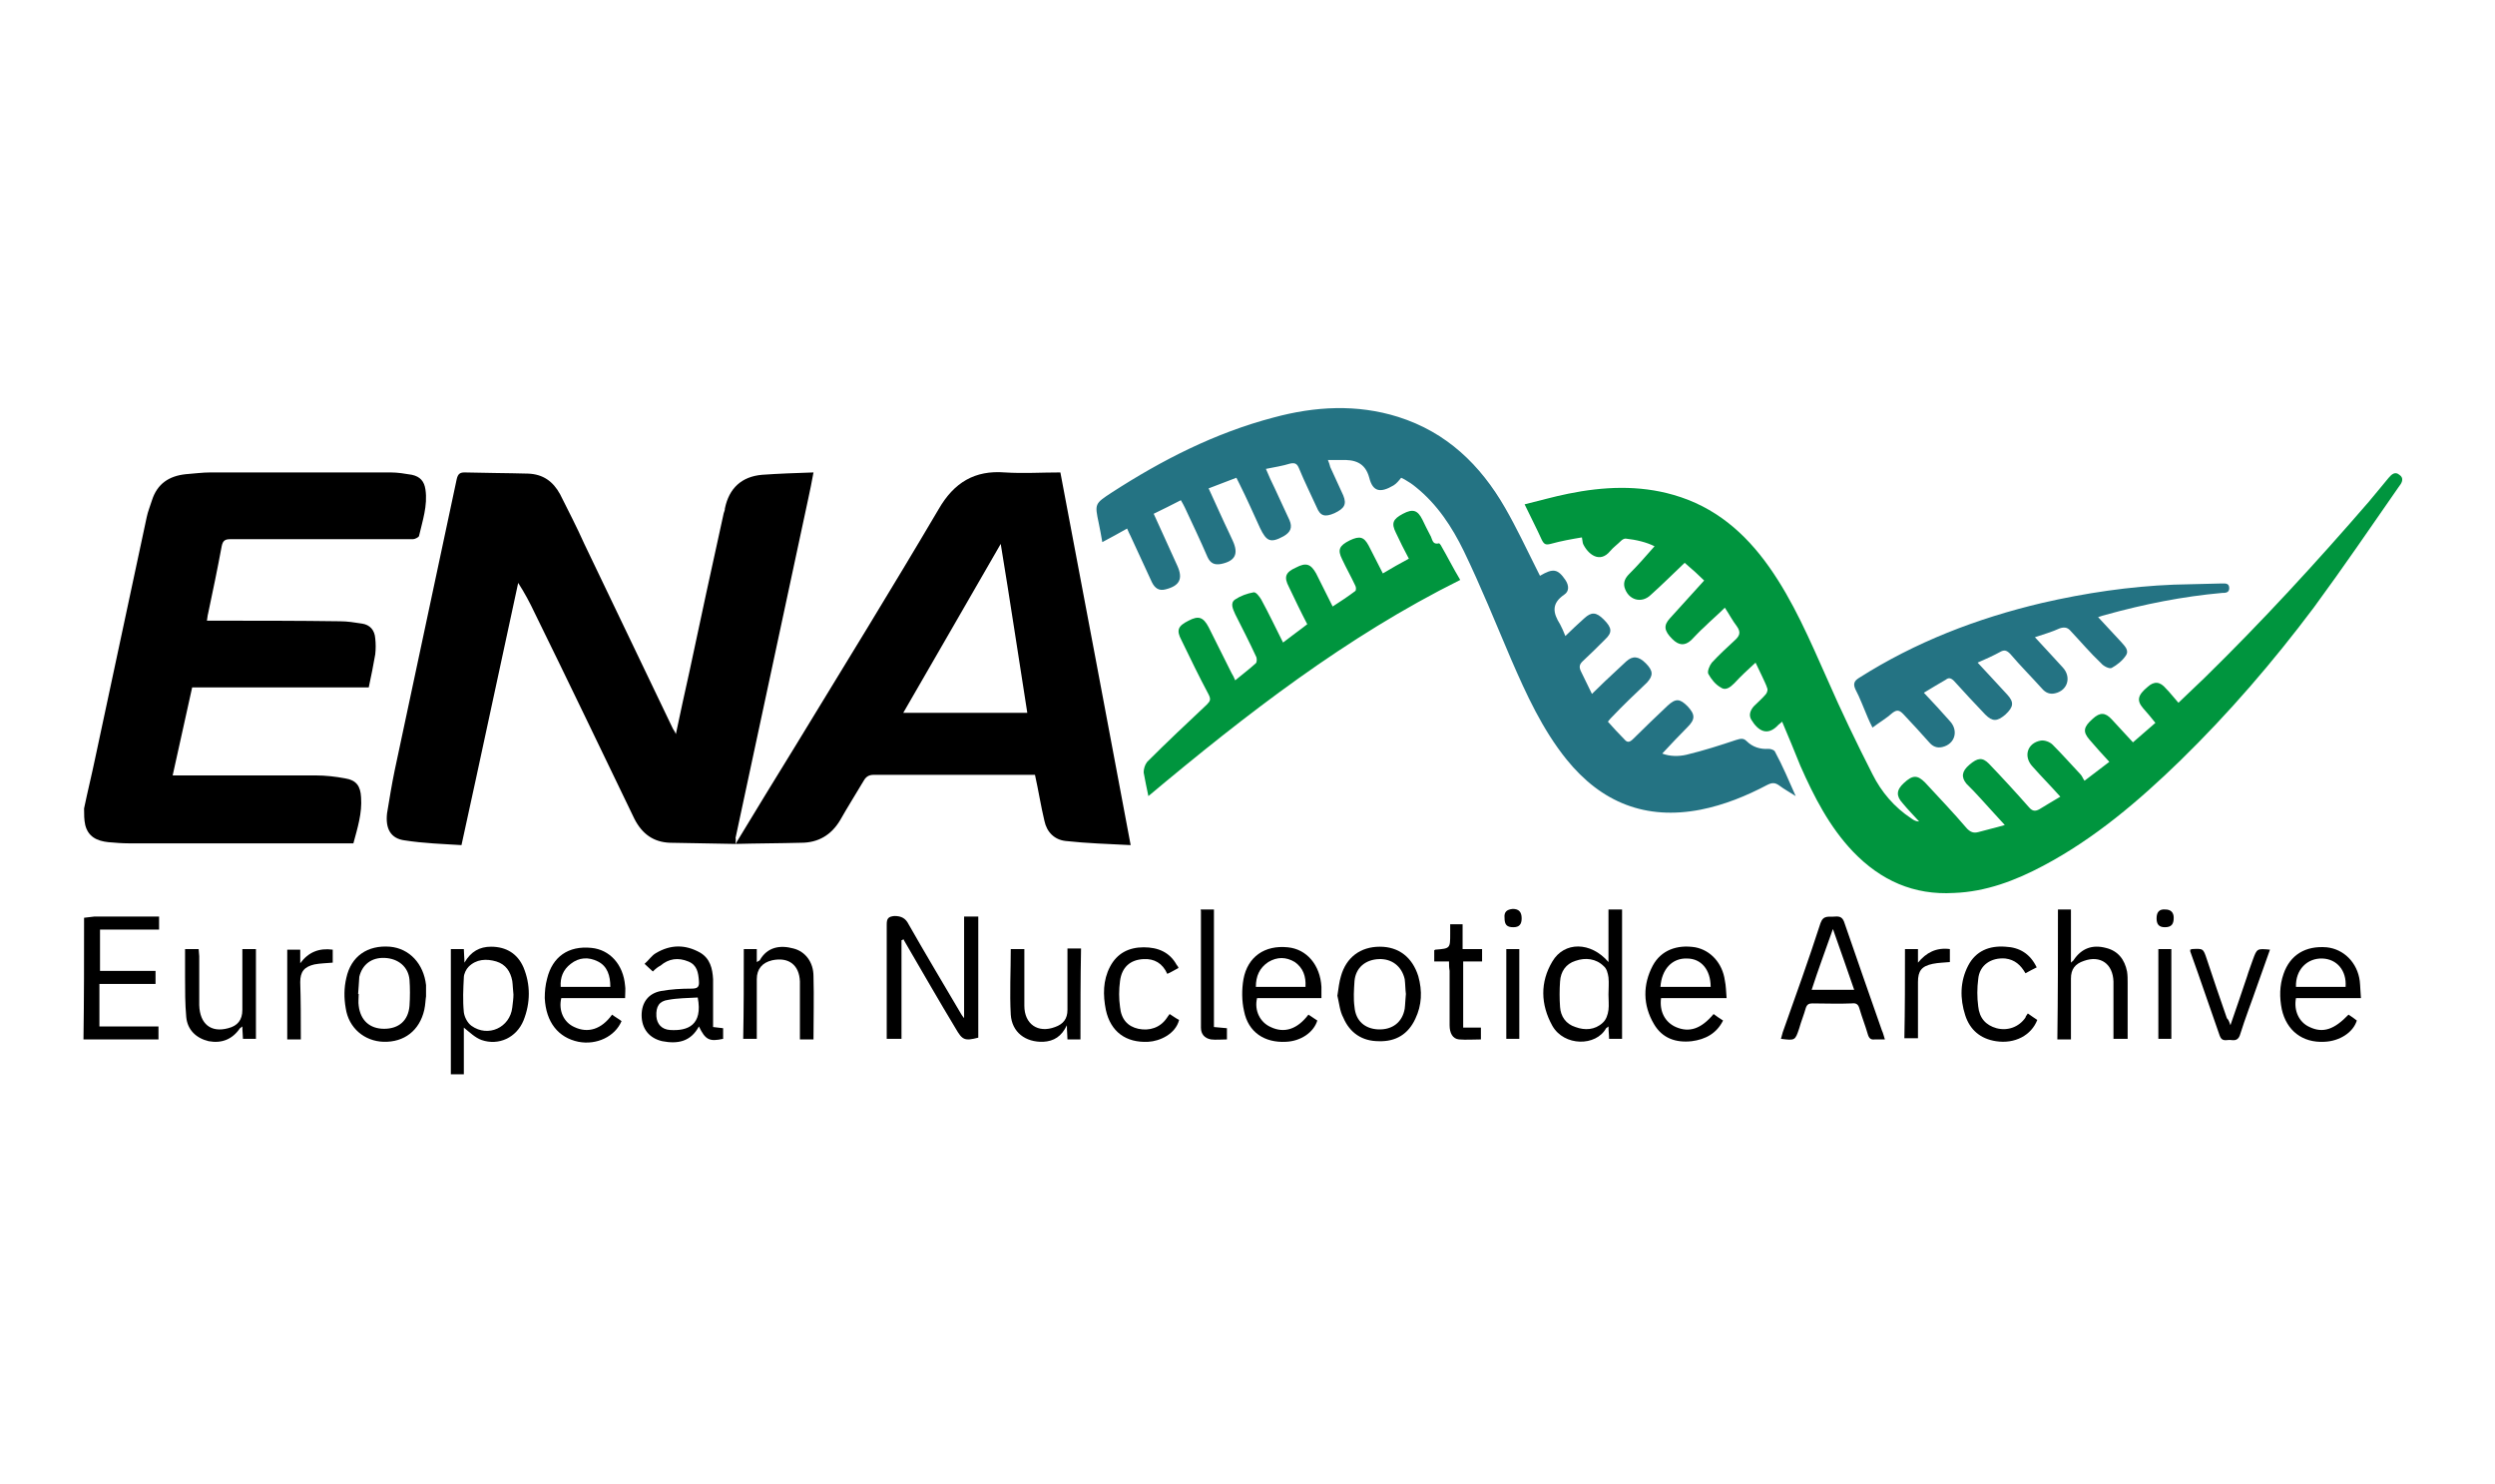
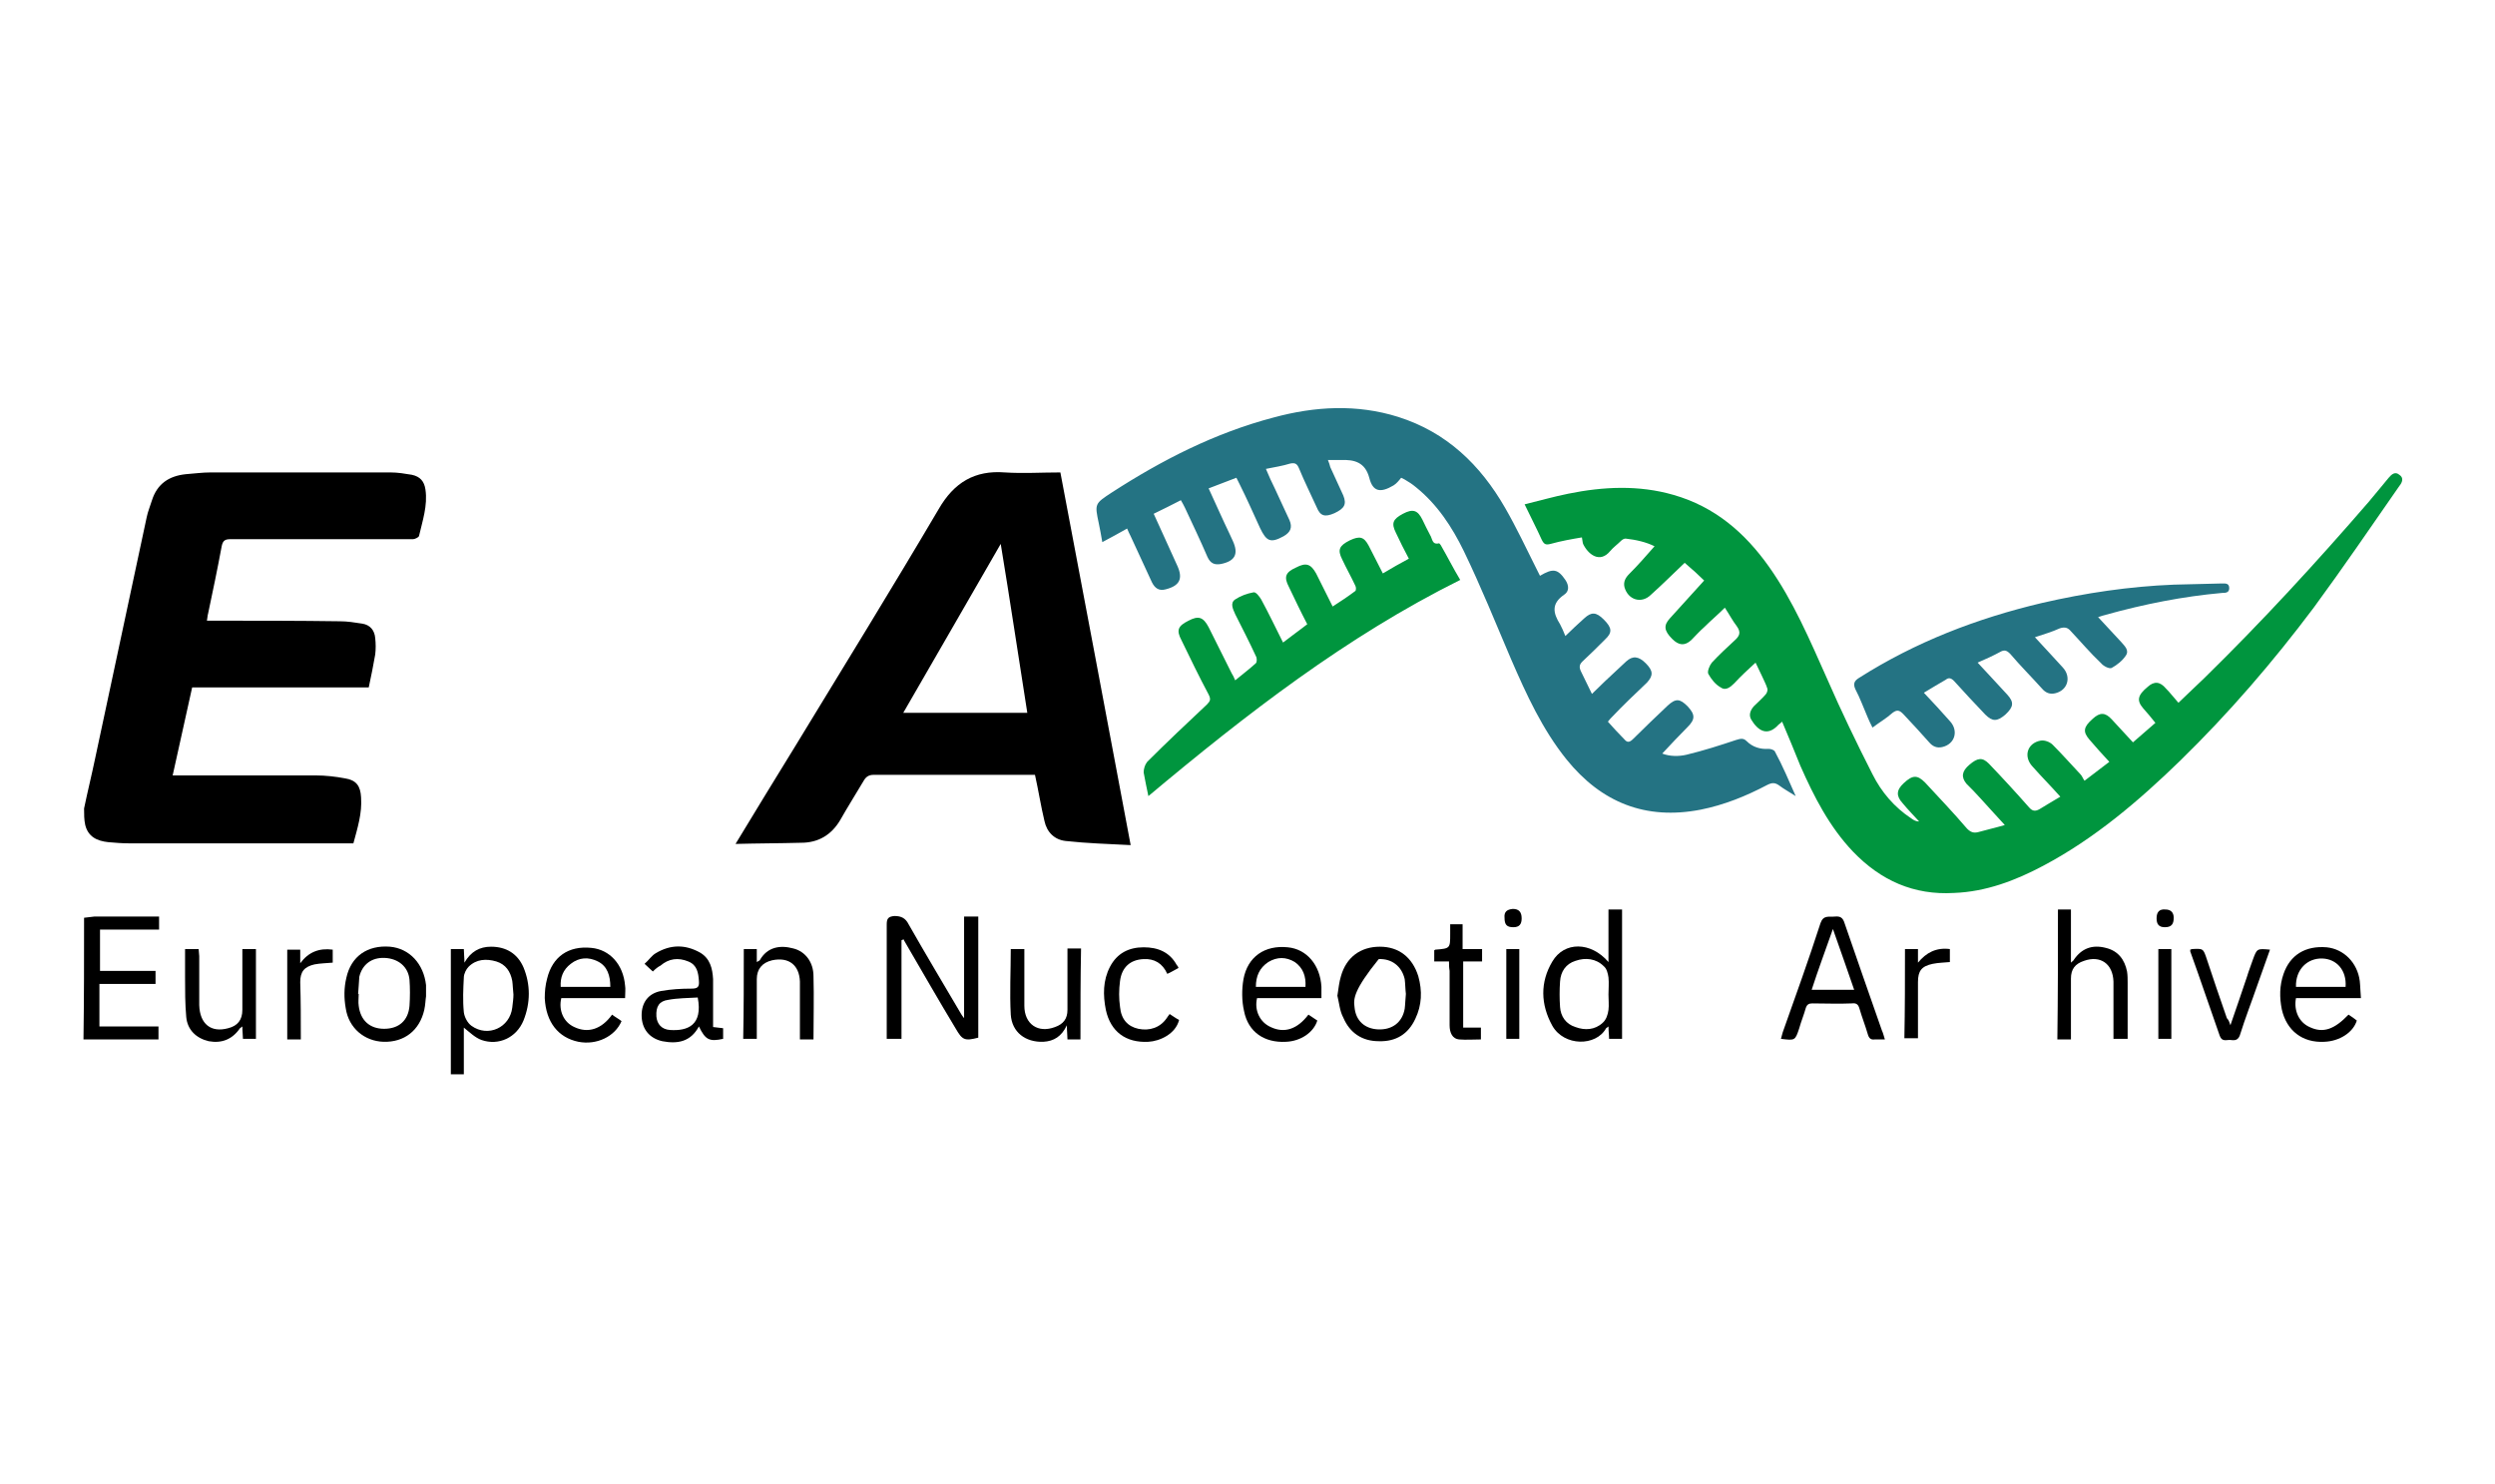
<svg xmlns="http://www.w3.org/2000/svg" width="269" height="160" viewBox="0 0 269 160" fill="none">
  <path d="M9.064 87.17C9.446 85.323 9.891 83.54 10.274 81.694C12.12 73.033 13.967 64.437 15.814 55.776C15.941 55.14 16.196 54.566 16.387 53.93C16.96 52.147 18.233 51.319 20.017 51.128C20.908 51.064 21.799 50.937 22.691 50.937C29.186 50.937 35.618 50.937 42.113 50.937C42.877 50.937 43.641 51.064 44.406 51.191C45.297 51.383 45.743 51.892 45.87 52.783C46.125 54.503 45.552 56.158 45.17 57.814C45.106 57.941 44.724 58.133 44.533 58.133C43.323 58.133 42.113 58.133 40.84 58.133C35.49 58.133 30.205 58.133 24.856 58.133C24.283 58.133 24.028 58.26 23.901 58.897C23.455 61.316 22.946 63.736 22.436 66.156C22.373 66.347 22.373 66.602 22.309 66.92C22.627 66.92 22.882 66.92 23.2 66.92C27.658 66.92 32.179 66.92 36.637 66.984C37.465 66.984 38.229 67.111 39.056 67.239C39.884 67.366 40.394 67.939 40.457 68.831C40.521 69.404 40.521 69.977 40.457 70.55C40.266 71.696 40.012 72.906 39.757 74.116C33.389 74.116 27.085 74.116 20.717 74.116C20.017 77.3 19.316 80.42 18.616 83.604C18.934 83.604 19.252 83.604 19.507 83.604C24.347 83.604 29.186 83.604 34.026 83.604C35.108 83.604 36.191 83.731 37.21 83.922C38.42 84.114 38.865 84.75 38.929 85.96C39.056 87.68 38.547 89.272 38.101 90.927C37.783 90.927 37.592 90.927 37.337 90.927C29.505 90.927 21.672 90.927 13.903 90.927C13.139 90.927 12.439 90.864 11.675 90.8C10.465 90.672 9.509 90.227 9.191 88.953C9.064 88.38 9.064 87.807 9.064 87.17Z" fill="black" />
  <path d="M9.064 98.951C9.446 98.887 9.764 98.887 10.146 98.823C12.439 98.823 14.795 98.823 17.151 98.823C17.151 99.269 17.151 99.715 17.151 100.224C15.05 100.224 12.948 100.224 10.783 100.224C10.783 101.753 10.783 103.154 10.783 104.682C12.757 104.682 14.731 104.682 16.769 104.682C16.769 105.191 16.769 105.573 16.769 106.083C14.795 106.083 12.757 106.083 10.719 106.083C10.719 107.675 10.719 109.076 10.719 110.668C12.821 110.668 14.922 110.668 17.087 110.668C17.087 111.177 17.087 111.559 17.087 112.069C14.349 112.069 11.675 112.069 9 112.069C9.064 107.675 9.064 103.281 9.064 98.951Z" fill="black" />
-   <path d="M79.302 90.991C76.946 90.927 74.589 90.927 72.233 90.864C70.45 90.8 69.24 89.908 68.413 88.316C64.847 80.93 61.281 73.479 57.651 66.092C57.141 65.01 56.568 63.927 55.868 62.845C53.83 72.206 51.856 81.566 49.755 91.118C47.717 90.991 45.679 90.927 43.641 90.609C42.113 90.418 41.54 89.335 41.731 87.68C41.986 86.151 42.24 84.559 42.559 83.031C44.788 72.588 47.016 62.081 49.245 51.637C49.373 51.128 49.564 50.937 50.073 50.937C52.365 51 54.658 51 56.95 51.064C58.542 51.128 59.625 51.892 60.389 53.293C61.281 55.076 62.172 56.795 63 58.642C66.184 65.264 69.368 71.951 72.552 78.573C72.615 78.701 72.743 78.828 72.87 79.147C73.379 76.79 73.825 74.625 74.335 72.397C75.545 66.729 76.754 61.062 78.028 55.331C78.092 55.14 78.156 55.012 78.156 54.821C78.601 52.656 79.939 51.383 82.167 51.191C83.95 51.064 85.797 51 87.707 50.937C87.516 52.019 87.325 52.911 87.134 53.802C84.523 65.965 81.912 78.191 79.302 90.354C79.365 90.481 79.302 90.736 79.302 90.991Z" fill="black" />
  <path d="M192.141 77.809C191.95 78 191.823 78.064 191.759 78.128C190.549 79.465 189.53 78.764 188.83 77.618C188.511 77.109 188.702 76.6 189.084 76.154C189.53 75.708 189.976 75.326 190.358 74.88C190.485 74.753 190.613 74.434 190.549 74.243C190.422 73.798 190.167 73.352 189.976 72.906C189.785 72.46 189.53 72.015 189.275 71.442C188.448 72.206 187.683 72.906 186.983 73.67C186.537 74.116 186.028 74.498 185.518 74.116C184.945 73.798 184.499 73.225 184.181 72.651C184.054 72.397 184.308 71.76 184.563 71.442C185.327 70.614 186.155 69.85 186.983 69.085C187.556 68.576 187.747 68.194 187.238 67.493C186.792 66.92 186.474 66.284 185.964 65.519C185.2 66.284 184.436 66.92 183.735 67.621C183.226 68.067 182.78 68.576 182.334 69.022C181.634 69.658 180.997 69.595 180.297 68.894C179.405 68.003 179.341 67.43 180.042 66.665C181.252 65.328 182.398 64.055 183.735 62.59C183.226 62.081 182.462 61.38 181.634 60.68C180.36 61.89 179.214 63.036 178.004 64.118C176.985 65.137 175.521 64.692 175.139 63.291C175.011 62.717 175.266 62.272 175.648 61.89C176.603 60.934 177.495 59.916 178.386 58.897C177.495 58.451 176.412 58.196 175.266 58.069C175.075 58.069 174.884 58.196 174.757 58.324C174.374 58.706 173.929 59.024 173.61 59.406C172.464 60.807 171.191 59.724 170.681 58.642C170.617 58.451 170.617 58.26 170.554 57.941C169.408 58.133 168.325 58.324 167.179 58.642C166.669 58.769 166.478 58.706 166.224 58.196C165.65 56.923 165.014 55.713 164.377 54.376C165.969 53.993 167.497 53.548 169.089 53.229C172.846 52.465 176.667 52.274 180.424 53.357C184.882 54.63 188.129 57.432 190.74 61.126C193.351 64.819 195.134 69.022 196.981 73.161C198.509 76.663 200.164 80.102 201.884 83.477C202.839 85.387 204.24 87.043 206.087 88.253C206.341 88.444 206.596 88.571 206.914 88.571C206.341 87.934 205.705 87.297 205.131 86.597C204.431 85.833 204.431 85.196 205.259 84.432C206.214 83.54 206.723 83.54 207.551 84.368C209.08 86.024 210.608 87.616 212.072 89.335C212.455 89.717 212.773 89.845 213.282 89.717C214.174 89.463 215.065 89.272 216.148 88.953C215.193 87.934 214.365 86.979 213.537 86.088C213.028 85.514 212.518 85.005 212.009 84.496C211.436 83.795 211.499 83.158 212.327 82.458C213.219 81.694 213.728 81.63 214.429 82.331C215.893 83.859 217.358 85.451 218.759 87.043C219.141 87.489 219.459 87.489 219.905 87.234C220.605 86.788 221.306 86.406 222.134 85.897C221.115 84.75 220.096 83.731 219.141 82.649C218.122 81.566 218.568 80.102 220.032 79.847C220.414 79.783 220.988 79.974 221.306 80.293C222.325 81.312 223.28 82.394 224.299 83.477C224.49 83.668 224.554 83.922 224.745 84.177C225.763 83.413 226.591 82.776 227.419 82.139C226.655 81.312 225.955 80.548 225.254 79.72C224.554 78.892 224.617 78.382 225.636 77.491C226.4 76.79 226.973 76.79 227.674 77.555C228.438 78.382 229.138 79.147 229.966 80.038C230.794 79.338 231.558 78.637 232.386 77.937C231.94 77.364 231.495 76.854 231.049 76.345C230.348 75.517 230.476 74.944 231.558 74.052C232.259 73.415 232.896 73.479 233.532 74.243C233.978 74.689 234.36 75.198 234.87 75.772C235.825 74.88 236.716 73.989 237.671 73.097C243.848 67.048 249.707 60.68 255.374 54.121C256.138 53.229 256.839 52.338 257.539 51.51C257.858 51.128 258.24 50.809 258.686 51.191C259.195 51.51 259.004 52.019 258.686 52.401C255.629 56.795 252.636 61.189 249.452 65.519C245.058 71.378 240.282 76.918 235.061 82.012C230.603 86.342 225.827 90.418 220.287 93.347C217.294 94.939 214.11 96.149 210.672 96.276C206.341 96.531 202.775 94.939 199.782 91.819C197.235 89.144 195.58 85.897 194.115 82.585C193.478 80.993 192.841 79.465 192.141 77.809Z" fill="#00953E" />
  <path d="M79.302 90.991C81.467 87.425 83.632 83.859 85.797 80.357C90.955 71.887 96.177 63.418 101.207 54.885C102.863 52.019 105.092 50.682 108.339 50.937C110.313 51.064 112.287 50.937 114.325 50.937C116.872 64.309 119.356 77.618 121.903 91.118C119.483 90.991 117.191 90.927 114.898 90.673C113.688 90.545 112.861 89.717 112.606 88.507C112.224 86.915 111.969 85.26 111.587 83.54C111.396 83.54 111.141 83.54 110.886 83.54C105.346 83.54 99.806 83.54 94.203 83.54C93.693 83.54 93.375 83.731 93.12 84.177C92.292 85.578 91.401 86.979 90.573 88.444C89.618 90.036 88.217 90.864 86.37 90.864C84.078 90.927 81.658 90.927 79.302 90.991ZM110.759 76.854C109.804 70.805 108.912 64.819 107.894 58.642C104.328 64.819 100.889 70.805 97.386 76.854C101.908 76.854 106.238 76.854 110.759 76.854Z" fill="black" />
  <path d="M193.606 85.833C192.905 85.387 192.332 85.069 191.823 84.687C191.377 84.368 191.058 84.368 190.549 84.623C188.257 85.833 185.9 86.788 183.353 87.297C177.431 88.444 172.655 86.533 168.898 81.885C166.287 78.637 164.568 74.88 162.912 71.059C161.257 67.175 159.665 63.227 157.818 59.406C156.544 56.795 154.952 54.375 152.66 52.529C152.278 52.21 151.896 51.956 151.45 51.701C151.323 51.637 151.195 51.574 151.068 51.51C150.813 51.828 150.559 52.147 150.24 52.338C148.839 53.165 148.011 53.038 147.629 51.51C147.184 49.854 146.037 49.536 144.573 49.599C144.127 49.599 143.745 49.599 143.172 49.599C143.299 49.918 143.363 50.109 143.426 50.364C143.872 51.382 144.382 52.401 144.827 53.42C145.209 54.375 144.955 54.821 143.872 55.331C142.853 55.776 142.344 55.649 141.962 54.694C141.325 53.293 140.625 51.892 140.051 50.491C139.86 50.045 139.669 49.854 139.096 49.981C138.268 50.236 137.441 50.364 136.485 50.555C136.804 51.319 137.122 52.019 137.441 52.656C137.95 53.802 138.523 54.949 139.033 56.095C139.351 56.859 139.16 57.368 138.396 57.814C136.995 58.578 136.549 58.387 135.849 56.922C135.148 55.394 134.448 53.802 133.684 52.274C133.556 52.019 133.429 51.764 133.302 51.51C132.283 51.892 131.327 52.274 130.309 52.656C131.073 54.312 131.773 55.904 132.537 57.496C132.665 57.75 132.792 58.069 132.919 58.323C133.556 59.724 133.174 60.489 131.646 60.807C130.945 60.934 130.5 60.743 130.181 60.043C129.417 58.26 128.589 56.54 127.761 54.757C127.634 54.503 127.507 54.248 127.316 53.93C126.36 54.439 125.405 54.885 124.386 55.394C125.151 57.114 125.915 58.706 126.615 60.297C126.743 60.552 126.806 60.743 126.934 60.998C127.57 62.399 127.188 63.163 125.66 63.545C124.96 63.736 124.514 63.418 124.195 62.781C123.431 61.125 122.667 59.47 121.903 57.814C121.776 57.559 121.648 57.305 121.521 56.986C120.629 57.496 119.802 57.941 118.846 58.451C118.719 57.687 118.592 57.05 118.464 56.413C118.019 54.312 118.019 54.312 119.865 53.102C125.278 49.599 131.009 46.67 137.313 45.014C141.771 43.805 146.292 43.55 150.75 44.951C155.971 46.606 159.601 50.109 162.275 54.757C163.485 56.859 164.568 59.151 165.65 61.316C165.778 61.571 165.905 61.826 166.033 62.081C167.433 61.253 167.943 61.316 168.771 62.526C169.153 63.099 169.216 63.736 168.643 64.118C167.242 65.073 167.433 66.092 168.198 67.302C168.389 67.684 168.58 68.066 168.771 68.576C169.471 67.875 170.108 67.302 170.808 66.665C171.573 65.965 172.082 65.965 172.91 66.793C173.801 67.684 173.865 68.194 173.037 68.958C172.273 69.722 171.445 70.55 170.617 71.314C170.299 71.632 170.235 71.887 170.426 72.333C170.808 73.097 171.191 73.925 171.636 74.816C172.591 73.861 173.483 73.033 174.374 72.206C174.693 71.887 175.011 71.632 175.33 71.314C176.03 70.677 176.667 70.741 177.431 71.505C178.259 72.333 178.259 72.842 177.558 73.606C176.285 74.816 175.011 76.026 173.801 77.3C173.674 77.427 173.547 77.555 173.356 77.809C173.929 78.446 174.502 79.083 175.139 79.72C175.457 80.102 175.712 80.038 176.094 79.656C177.304 78.446 178.514 77.3 179.787 76.09C180.679 75.262 181.124 75.326 181.952 76.154C182.78 77.045 182.78 77.555 181.952 78.382C181.061 79.274 180.169 80.229 179.214 81.248C180.042 81.566 180.997 81.566 181.825 81.375C183.672 80.93 185.455 80.356 187.174 79.783C187.62 79.656 187.938 79.529 188.32 79.911C188.957 80.547 189.785 80.802 190.676 80.739C190.931 80.739 191.313 80.866 191.377 81.057C192.205 82.585 192.841 84.114 193.606 85.833Z" fill="#247383" />
  <path d="M123.813 85.833C123.622 84.878 123.431 84.05 123.304 83.286C123.304 82.904 123.431 82.458 123.686 82.139C125.787 80.038 127.952 78 130.118 75.963C130.5 75.581 130.563 75.389 130.309 74.88C129.29 72.97 128.335 70.996 127.379 69.022C126.806 67.939 126.997 67.493 128.144 66.92C129.226 66.347 129.735 66.538 130.309 67.621C131.136 69.276 131.964 70.932 132.792 72.588C132.919 72.779 133.047 73.033 133.174 73.352C133.938 72.715 134.702 72.142 135.403 71.505C135.53 71.378 135.53 70.932 135.403 70.741C134.702 69.213 133.938 67.748 133.174 66.22C132.919 65.647 132.601 65.01 133.174 64.628C133.747 64.246 134.448 63.991 135.148 63.864C135.403 63.8 135.785 64.309 135.976 64.628C136.804 66.156 137.504 67.621 138.332 69.276C139.224 68.576 140.051 68.003 140.943 67.302C140.243 65.965 139.606 64.628 138.969 63.291C138.396 62.208 138.587 61.699 139.733 61.189C140.816 60.616 141.325 60.807 141.898 61.826C142.471 62.972 143.044 64.118 143.681 65.392C144.573 64.819 145.337 64.309 146.101 63.736C146.228 63.673 146.228 63.291 146.101 63.099C145.655 62.144 145.146 61.253 144.7 60.298C144.191 59.279 144.382 58.833 145.528 58.26C146.61 57.75 147.056 57.878 147.566 58.833C148.075 59.788 148.521 60.743 149.094 61.826C150.049 61.253 150.941 60.743 151.896 60.234C151.386 59.279 150.941 58.387 150.495 57.432C149.985 56.413 150.176 55.967 151.259 55.394C152.342 54.821 152.851 55.012 153.36 56.031C153.615 56.541 153.87 57.114 154.188 57.687C154.443 58.069 154.379 58.769 155.143 58.578C155.207 58.578 155.271 58.706 155.334 58.769C156.035 59.979 156.672 61.253 157.436 62.526C145.146 68.639 134.384 76.981 123.813 85.833Z" fill="#00953E" />
  <path d="M213.219 71.441C214.365 72.651 215.384 73.797 216.403 74.88C217.167 75.708 217.103 76.217 216.212 77.045C215.32 77.809 214.811 77.809 214.046 77.045C212.9 75.835 211.754 74.625 210.671 73.415C210.353 73.097 210.098 73.033 209.78 73.288C209.016 73.734 208.252 74.18 207.424 74.689C208.443 75.772 209.334 76.727 210.226 77.746C211.181 78.764 210.799 80.229 209.398 80.547C208.825 80.675 208.379 80.484 207.997 80.038C207.105 79.019 206.15 78 205.195 76.981C204.813 76.599 204.558 76.472 204.049 76.854C203.412 77.427 202.648 77.873 201.884 78.446C201.693 78.064 201.502 77.682 201.374 77.364C200.929 76.345 200.546 75.262 200.037 74.307C199.782 73.734 199.91 73.415 200.419 73.097C206.532 69.213 213.155 66.665 220.16 65.01C224.872 63.927 229.584 63.227 234.36 63.036C236.079 62.972 237.799 62.972 239.518 62.908C239.9 62.908 240.346 62.845 240.346 63.418C240.346 63.927 239.9 63.927 239.582 63.927C235.315 64.309 231.176 65.137 227.037 66.283C226.782 66.347 226.591 66.411 226.209 66.538C227.101 67.493 227.928 68.385 228.693 69.213C229.075 69.658 229.584 70.104 229.202 70.677C228.82 71.25 228.247 71.696 227.674 72.014C227.419 72.142 226.782 71.823 226.528 71.505C225.381 70.422 224.362 69.213 223.28 68.066C222.961 67.684 222.643 67.557 222.07 67.748C221.242 68.13 220.351 68.385 219.395 68.703C220.478 69.849 221.433 70.932 222.388 71.951C223.344 72.97 222.961 74.434 221.561 74.753C220.987 74.88 220.542 74.689 220.16 74.243C219.013 72.97 217.803 71.76 216.721 70.486C216.339 70.104 216.084 70.04 215.638 70.295C214.938 70.677 214.11 71.059 213.219 71.441Z" fill="#247383" />
  <path d="M97.195 101.37C97.195 104.873 97.195 108.439 97.195 112.005C96.686 112.005 96.177 112.005 95.603 112.005C95.603 111.75 95.603 111.495 95.603 111.241C95.603 107.356 95.603 103.535 95.603 99.651C95.603 99.014 95.795 98.823 96.431 98.76C97.195 98.76 97.641 99.014 97.96 99.651C99.806 102.899 101.717 106.083 103.627 109.33C103.691 109.458 103.754 109.521 103.945 109.776C103.945 106.019 103.945 102.453 103.945 98.823C104.455 98.823 104.964 98.823 105.474 98.823C105.474 103.153 105.474 107.547 105.474 111.877C104.009 112.259 103.754 112.132 103.054 110.922C101.207 107.866 99.424 104.745 97.641 101.689C97.578 101.561 97.45 101.37 97.386 101.243C97.323 101.37 97.259 101.37 97.195 101.37Z" fill="black" />
  <path d="M173.419 98.059C173.992 98.059 174.374 98.059 174.884 98.059C174.884 102.708 174.884 107.356 174.884 112.005C174.438 112.005 173.992 112.005 173.483 112.005C173.483 111.559 173.419 111.177 173.419 110.668C173.292 110.795 173.228 110.795 173.165 110.859C172.082 112.833 168.643 112.833 167.37 110.604C166.096 108.312 166.032 105.892 167.37 103.663C168.643 101.498 171.509 101.498 173.419 103.727C173.419 101.753 173.419 99.906 173.419 98.059ZM173.419 107.229C173.419 106.592 173.483 106.019 173.419 105.382C173.356 104.937 173.228 104.427 172.91 104.173C172.082 103.345 170.936 103.217 169.853 103.599C168.834 103.918 168.261 104.746 168.198 105.828C168.134 106.72 168.134 107.675 168.198 108.566C168.261 109.585 168.834 110.413 169.853 110.731C170.872 111.114 171.955 111.05 172.782 110.286C173.165 109.967 173.356 109.394 173.419 108.885C173.483 108.375 173.419 107.802 173.419 107.229Z" fill="black" />
  <path d="M203.221 112.069C202.839 112.069 202.521 112.069 202.139 112.069C201.693 112.132 201.502 111.941 201.374 111.496C201.12 110.604 200.738 109.649 200.483 108.757C200.355 108.312 200.164 108.121 199.655 108.184C198.254 108.248 196.789 108.184 195.389 108.184C195.006 108.184 194.815 108.312 194.688 108.694C194.497 109.394 194.179 110.158 193.988 110.859C193.542 112.196 193.542 112.196 192.014 112.005C192.077 111.75 192.141 111.559 192.205 111.304C193.606 107.356 195.006 103.472 196.28 99.524C196.598 98.632 197.172 98.887 197.808 98.823C198.445 98.76 198.7 98.951 198.891 99.588C200.228 103.472 201.565 107.293 202.903 111.113C203.03 111.368 203.094 111.687 203.221 112.069ZM195.325 106.72C196.917 106.72 198.381 106.72 199.91 106.72C199.146 104.554 198.445 102.453 197.617 100.161C196.789 102.517 196.025 104.554 195.325 106.72Z" fill="black" />
  <path d="M50.009 110.795C50.009 112.387 50.009 114.106 50.009 115.825C49.5 115.825 49.054 115.825 48.608 115.825C48.608 111.368 48.608 106.847 48.608 102.326C49.054 102.326 49.5 102.326 50.009 102.326C50.009 102.771 50.073 103.217 50.073 103.79C50.773 102.58 51.729 102.071 52.938 102.071C54.594 102.071 55.804 102.835 56.441 104.3C57.205 106.146 57.205 108.12 56.441 110.031C55.677 111.877 53.766 112.769 51.92 112.132C51.219 111.877 50.646 111.304 50.009 110.795ZM55.358 107.229C55.295 106.719 55.295 106.21 55.231 105.764C55.04 104.745 54.531 103.981 53.512 103.663C52.429 103.344 51.346 103.408 50.519 104.236C50.264 104.491 50.009 105 50.009 105.382C49.946 106.592 49.882 107.866 50.009 109.139C50.073 109.649 50.391 110.285 50.837 110.604C52.62 111.877 54.976 110.795 55.231 108.63C55.295 108.057 55.358 107.675 55.358 107.229Z" fill="black" />
  <path d="M221.879 98.059C222.388 98.059 222.834 98.059 223.28 98.059C223.28 99.906 223.28 101.753 223.28 103.79C223.471 103.599 223.598 103.536 223.598 103.472C224.426 102.262 225.572 101.816 227.037 102.198C228.374 102.517 229.075 103.472 229.329 104.746C229.393 105.128 229.393 105.573 229.393 105.956C229.393 107.93 229.393 109.967 229.393 112.005C228.884 112.005 228.438 112.005 227.865 112.005C227.865 111.623 227.865 111.305 227.865 110.986C227.865 109.267 227.865 107.547 227.865 105.828C227.801 103.918 226.464 102.963 224.681 103.599C223.726 103.918 223.28 104.491 223.28 105.51C223.28 107.42 223.28 109.267 223.28 111.177C223.28 111.432 223.28 111.75 223.28 112.069C222.771 112.069 222.325 112.069 221.815 112.069C221.879 107.356 221.879 102.772 221.879 98.059Z" fill="black" />
  <path d="M142.471 107.611C140.115 107.611 137.823 107.611 135.53 107.611C135.212 108.948 135.849 110.222 136.995 110.731C138.459 111.432 139.86 110.986 141.07 109.394C141.389 109.585 141.707 109.84 142.026 110.031C141.643 111.304 140.243 112.26 138.651 112.323C136.358 112.451 134.575 111.304 134.129 109.012C133.875 107.929 133.875 106.656 134.066 105.573C134.511 103.153 136.358 101.88 138.842 102.135C140.879 102.326 142.344 104.045 142.471 106.401C142.471 106.72 142.471 107.102 142.471 107.611ZM135.403 106.401C137.25 106.401 138.969 106.401 140.752 106.401C140.816 105.255 140.497 104.363 139.606 103.727C138.651 103.153 137.695 103.153 136.74 103.727C135.785 104.363 135.403 105.255 135.403 106.401Z" fill="black" />
  <path d="M67.394 107.611C65.038 107.611 62.745 107.611 60.516 107.611C60.198 108.948 60.771 110.222 61.917 110.731C63.382 111.432 64.847 110.986 65.993 109.394C66.311 109.649 66.693 109.84 67.012 110.094C66.311 111.75 64.337 112.705 62.363 112.323C60.198 111.877 58.861 110.222 58.733 107.611C58.733 106.91 58.797 106.21 58.988 105.51C59.561 103.153 61.281 101.944 63.764 102.198C65.738 102.389 67.203 103.981 67.394 106.274C67.457 106.592 67.394 107.102 67.394 107.611ZM65.802 106.401C65.802 105.191 65.483 104.172 64.464 103.663C63.446 103.153 62.427 103.217 61.535 103.918C60.707 104.554 60.389 105.382 60.453 106.401C62.236 106.401 63.955 106.401 65.802 106.401Z" fill="black" />
-   <path d="M186.155 107.611C183.672 107.611 181.379 107.611 179.087 107.611C178.896 109.076 179.533 110.222 180.679 110.731C182.143 111.368 183.417 110.922 184.754 109.33C185.073 109.585 185.391 109.776 185.773 110.031C185.073 111.432 183.863 112.069 182.398 112.26C180.679 112.451 179.214 111.941 178.323 110.413C177.113 108.375 177.113 106.147 178.195 104.109C179.087 102.453 180.806 101.816 182.78 102.135C184.436 102.453 185.709 103.854 185.964 105.701C186.091 106.274 186.091 106.911 186.155 107.611ZM179.023 106.401C180.87 106.401 182.653 106.401 184.436 106.401C184.436 104.555 183.417 103.345 181.889 103.345C180.297 103.281 179.15 104.491 179.023 106.401Z" fill="black" />
  <path d="M253.209 109.394C253.528 109.585 253.846 109.84 254.101 110.031C253.719 111.305 252.254 112.26 250.598 112.323C248.242 112.451 246.523 111.114 246.013 108.821C245.759 107.547 245.759 106.274 246.204 105C246.905 102.963 248.561 101.944 250.853 102.135C252.7 102.326 254.164 103.79 254.419 105.764C254.483 106.338 254.483 106.911 254.546 107.611C252.127 107.611 249.834 107.611 247.542 107.611C247.287 108.948 247.86 110.222 249.006 110.731C250.471 111.432 251.681 110.986 253.209 109.394ZM252.891 106.401C253.018 104.618 251.936 103.408 250.407 103.345C248.752 103.281 247.478 104.555 247.542 106.401C249.325 106.401 251.108 106.401 252.891 106.401Z" fill="black" />
  <path d="M70.387 104.745C70.132 104.491 69.877 104.3 69.495 103.918C69.941 103.536 70.259 103.026 70.705 102.771C72.297 101.816 73.889 101.816 75.481 102.708C76.564 103.345 76.818 104.427 76.882 105.573C76.882 106.974 76.882 108.439 76.882 109.84C76.882 110.095 76.882 110.413 76.882 110.731C77.264 110.795 77.582 110.795 77.964 110.859C77.964 111.241 77.964 111.623 77.964 112.005C76.5 112.323 76.054 112.132 75.354 110.668C74.462 112.323 73.061 112.578 71.406 112.26C70.004 111.941 69.177 110.922 69.177 109.458C69.177 108.12 69.877 107.102 71.278 106.847C72.361 106.656 73.443 106.592 74.526 106.592C75.162 106.592 75.417 106.465 75.354 105.764C75.29 104.873 75.162 104.045 74.207 103.663C73.125 103.217 72.106 103.345 71.214 104.109C70.96 104.236 70.705 104.427 70.387 104.745ZM75.226 107.547C74.144 107.611 73.061 107.611 72.042 107.802C71.087 107.929 70.705 108.503 70.769 109.585C70.832 110.413 71.342 110.986 72.233 111.05C74.144 111.177 75.799 110.54 75.226 107.547Z" fill="black" />
-   <path d="M144.191 107.356C144.318 106.528 144.382 105.892 144.573 105.255C145.146 103.217 146.674 102.071 148.775 102.071C150.813 102.071 152.278 103.217 152.915 105.255C153.36 106.847 153.297 108.375 152.596 109.84C151.832 111.495 150.495 112.323 148.648 112.259C146.865 112.259 145.528 111.368 144.827 109.712C144.445 109.012 144.382 108.12 144.191 107.356ZM151.577 107.165C151.514 106.656 151.514 106.083 151.45 105.573C151.132 104.172 150.049 103.344 148.648 103.408C147.183 103.472 146.165 104.363 146.037 105.764C145.974 106.719 145.91 107.675 146.037 108.566C146.165 110.094 147.183 110.922 148.584 110.986C150.113 111.05 151.195 110.222 151.45 108.757C151.514 108.248 151.514 107.738 151.577 107.165Z" fill="black" />
+   <path d="M144.191 107.356C144.318 106.528 144.382 105.892 144.573 105.255C145.146 103.217 146.674 102.071 148.775 102.071C150.813 102.071 152.278 103.217 152.915 105.255C153.36 106.847 153.297 108.375 152.596 109.84C151.832 111.495 150.495 112.323 148.648 112.259C146.865 112.259 145.528 111.368 144.827 109.712C144.445 109.012 144.382 108.12 144.191 107.356ZM151.577 107.165C151.514 106.656 151.514 106.083 151.45 105.573C151.132 104.172 150.049 103.344 148.648 103.408C145.974 106.719 145.91 107.675 146.037 108.566C146.165 110.094 147.183 110.922 148.584 110.986C150.113 111.05 151.195 110.222 151.45 108.757C151.514 108.248 151.514 107.738 151.577 107.165Z" fill="black" />
  <path d="M45.934 107.42C45.87 107.802 45.87 108.311 45.743 108.885C45.233 111.113 43.578 112.387 41.349 112.323C39.311 112.26 37.592 110.859 37.273 108.694C37.083 107.611 37.083 106.528 37.337 105.446C37.847 103.09 39.63 101.88 42.049 102.071C44.151 102.262 45.679 103.918 45.934 106.21C45.934 106.528 45.934 106.91 45.934 107.42ZM38.611 107.165H38.674C38.674 107.611 38.611 108.057 38.674 108.439C38.865 110.031 39.884 110.922 41.413 110.922C43.005 110.922 44.023 110.031 44.151 108.439C44.215 107.484 44.215 106.528 44.151 105.637C44.023 104.236 42.941 103.344 41.476 103.281C40.075 103.217 39.056 103.981 38.738 105.319C38.674 106.019 38.674 106.592 38.611 107.165Z" fill="black" />
  <path d="M26.13 102.326C26.703 102.326 27.148 102.326 27.594 102.326C27.594 105.573 27.594 108.757 27.594 112.005C27.148 112.005 26.703 112.005 26.193 112.005C26.193 111.623 26.13 111.177 26.13 110.668C26.002 110.795 25.939 110.795 25.875 110.859C25.047 112.069 23.901 112.514 22.5 112.26C21.163 111.941 20.207 111.05 20.08 109.649C19.953 108.248 19.953 106.783 19.953 105.382C19.953 104.363 19.953 103.345 19.953 102.326C20.462 102.326 20.908 102.326 21.417 102.326C21.417 102.58 21.481 102.835 21.481 103.09C21.481 104.873 21.481 106.592 21.481 108.375C21.545 110.413 22.755 111.368 24.601 110.859C25.62 110.604 26.13 109.967 26.13 108.885C26.13 106.974 26.13 105.128 26.13 103.217C26.13 102.962 26.13 102.644 26.13 102.326Z" fill="black" />
  <path d="M116.49 112.069C115.981 112.069 115.535 112.069 115.089 112.069C115.089 111.623 115.026 111.177 115.026 110.54C114.453 111.75 113.625 112.26 112.478 112.323C110.568 112.387 109.103 111.304 108.976 109.394C108.849 107.038 108.976 104.745 108.976 102.326C109.486 102.326 109.931 102.326 110.441 102.326C110.441 102.708 110.441 103.09 110.441 103.408C110.441 105.064 110.441 106.783 110.441 108.439C110.441 110.413 111.905 111.432 113.752 110.731C114.644 110.413 115.089 109.84 115.089 108.885C115.089 106.719 115.089 104.491 115.089 102.262C115.599 102.262 116.045 102.262 116.554 102.262C116.49 105.573 116.49 108.757 116.49 112.069Z" fill="black" />
  <path d="M80.193 102.326C80.703 102.326 81.085 102.326 81.594 102.326C81.594 102.772 81.594 103.154 81.594 103.727C81.785 103.599 81.849 103.599 81.912 103.536C82.74 102.071 84.141 101.88 85.542 102.262C86.816 102.581 87.707 103.727 87.707 105.255C87.771 107.484 87.707 109.776 87.707 112.069C87.198 112.069 86.752 112.069 86.243 112.069C86.243 111.814 86.243 111.496 86.243 111.241C86.243 109.458 86.243 107.611 86.243 105.828C86.179 104.045 85.033 103.154 83.25 103.536C82.167 103.79 81.594 104.491 81.594 105.573C81.594 107.675 81.594 109.84 81.594 112.005C81.085 112.005 80.639 112.005 80.129 112.005C80.193 108.821 80.193 105.573 80.193 102.326Z" fill="black" />
  <path d="M127.061 104.364C126.679 104.555 126.297 104.809 125.851 105C125.342 103.854 124.45 103.345 123.304 103.408C121.839 103.472 120.948 104.3 120.757 105.764C120.629 106.72 120.629 107.675 120.757 108.566C120.884 109.904 121.585 110.668 122.731 110.922C123.941 111.177 125.087 110.795 125.787 109.776C125.851 109.649 125.978 109.522 126.106 109.33C126.424 109.522 126.743 109.776 127.125 109.967C126.743 111.496 125.023 112.26 123.813 112.323C121.394 112.451 119.738 111.241 119.228 108.885C118.91 107.293 118.91 105.701 119.674 104.236C120.438 102.772 121.712 102.135 123.304 102.135C124.832 102.135 126.106 102.644 126.87 104.045C126.934 104.109 126.997 104.172 127.061 104.364Z" fill="black" />
-   <path d="M218.631 109.267C219.013 109.521 219.332 109.776 219.65 109.967C219.013 111.623 217.23 112.578 215.193 112.259C213.537 112.005 212.391 111.05 211.881 109.458C211.308 107.675 211.308 105.828 212.2 104.109C213.028 102.517 214.492 101.943 216.211 102.071C217.74 102.135 218.886 102.835 219.587 104.3C219.204 104.491 218.822 104.682 218.377 104.936C217.867 104.045 217.23 103.472 216.211 103.344C214.683 103.217 213.41 104.045 213.282 105.573C213.155 106.528 213.155 107.547 213.282 108.502C213.41 109.776 214.11 110.54 215.256 110.859C216.466 111.177 217.676 110.731 218.377 109.712C218.377 109.649 218.44 109.521 218.631 109.267Z" fill="black" />
  <path d="M240.473 110.54C241.11 108.694 241.683 107.038 242.256 105.319C242.447 104.682 242.702 104.045 242.893 103.472C243.339 102.262 243.339 102.262 244.74 102.389C244.294 103.663 243.848 104.873 243.403 106.146C242.766 107.993 242.065 109.776 241.492 111.623C241.301 112.132 240.983 112.196 240.537 112.132C240.091 112.069 239.582 112.387 239.327 111.687C238.245 108.63 237.226 105.573 236.143 102.58C236.143 102.517 236.143 102.453 236.143 102.389C236.207 102.389 236.27 102.326 236.334 102.326C237.544 102.262 237.544 102.262 237.926 103.408C238.627 105.51 239.327 107.611 240.091 109.776C240.282 109.967 240.346 110.158 240.473 110.54Z" fill="black" />
  <path d="M156.226 103.663C155.653 103.663 155.207 103.663 154.634 103.663C154.634 103.217 154.634 102.835 154.634 102.453C154.698 102.453 154.698 102.389 154.761 102.389C156.353 102.262 156.353 102.262 156.353 100.67C156.353 100.352 156.353 100.033 156.353 99.651C156.863 99.651 157.245 99.651 157.691 99.651C157.691 100.543 157.691 101.37 157.691 102.326C158.391 102.326 159.091 102.326 159.792 102.326C159.792 102.835 159.792 103.217 159.792 103.663C159.091 103.663 158.455 103.663 157.754 103.663C157.754 106.083 157.754 108.375 157.754 110.795C158.391 110.795 158.964 110.795 159.665 110.795C159.665 111.241 159.665 111.623 159.665 112.069C158.9 112.069 158.073 112.132 157.308 112.069C156.608 112.005 156.29 111.368 156.29 110.54C156.29 108.566 156.29 106.656 156.29 104.682C156.226 104.3 156.226 104.045 156.226 103.663Z" fill="black" />
-   <path d="M129.481 98.059C129.863 98.059 130.309 98.059 130.882 98.059C130.882 102.262 130.882 106.465 130.882 110.731C131.391 110.795 131.773 110.795 132.283 110.859C132.283 111.241 132.283 111.623 132.283 112.069C131.71 112.069 131.073 112.132 130.563 112.069C129.863 111.941 129.481 111.496 129.481 110.795C129.481 106.592 129.481 102.389 129.481 98.187C129.417 98.123 129.417 98.123 129.481 98.059Z" fill="black" />
  <path d="M32.434 112.069C31.924 112.069 31.479 112.069 30.969 112.069C30.969 108.821 30.969 105.637 30.969 102.389C31.415 102.389 31.861 102.389 32.37 102.389C32.37 102.899 32.37 103.345 32.37 103.854C33.262 102.644 34.408 102.198 35.873 102.389C35.873 102.835 35.873 103.281 35.873 103.79C35.236 103.854 34.535 103.854 33.898 103.981C32.816 104.236 32.37 104.746 32.37 105.892C32.434 107.866 32.434 109.904 32.434 112.069Z" fill="black" />
  <path d="M205.386 102.326C205.832 102.326 206.278 102.326 206.787 102.326C206.787 102.835 206.787 103.281 206.787 103.79C207.678 102.708 208.761 102.135 210.226 102.326C210.226 102.771 210.226 103.217 210.226 103.727C209.589 103.79 209.016 103.79 208.379 103.918C207.169 104.172 206.787 104.682 206.787 105.892C206.787 107.866 206.787 109.903 206.787 111.941C206.278 111.941 205.832 111.941 205.322 111.941C205.386 108.821 205.386 105.573 205.386 102.326Z" fill="black" />
  <path d="M163.804 112.005C163.294 112.005 162.849 112.005 162.403 112.005C162.403 108.757 162.403 105.573 162.403 102.326C162.849 102.326 163.294 102.326 163.804 102.326C163.804 105.573 163.804 108.757 163.804 112.005Z" fill="black" />
  <path d="M232.704 102.326C233.214 102.326 233.66 102.326 234.105 102.326C234.105 105.573 234.105 108.757 234.105 112.005C233.66 112.005 233.214 112.005 232.704 112.005C232.704 108.821 232.704 105.573 232.704 102.326Z" fill="black" />
  <path d="M234.36 98.951C234.36 99.651 234.105 99.97 233.405 99.97C232.768 99.97 232.513 99.651 232.513 99.014C232.513 98.314 232.832 97.996 233.469 98.059C234.042 98.059 234.36 98.378 234.36 98.951Z" fill="black" />
  <path d="M162.212 98.951C162.148 98.314 162.466 98.059 163.103 97.996C163.74 97.996 164.058 98.314 164.058 99.014C164.058 99.651 163.804 99.97 163.167 99.97C162.466 99.97 162.212 99.715 162.212 98.951Z" fill="black" />
</svg>